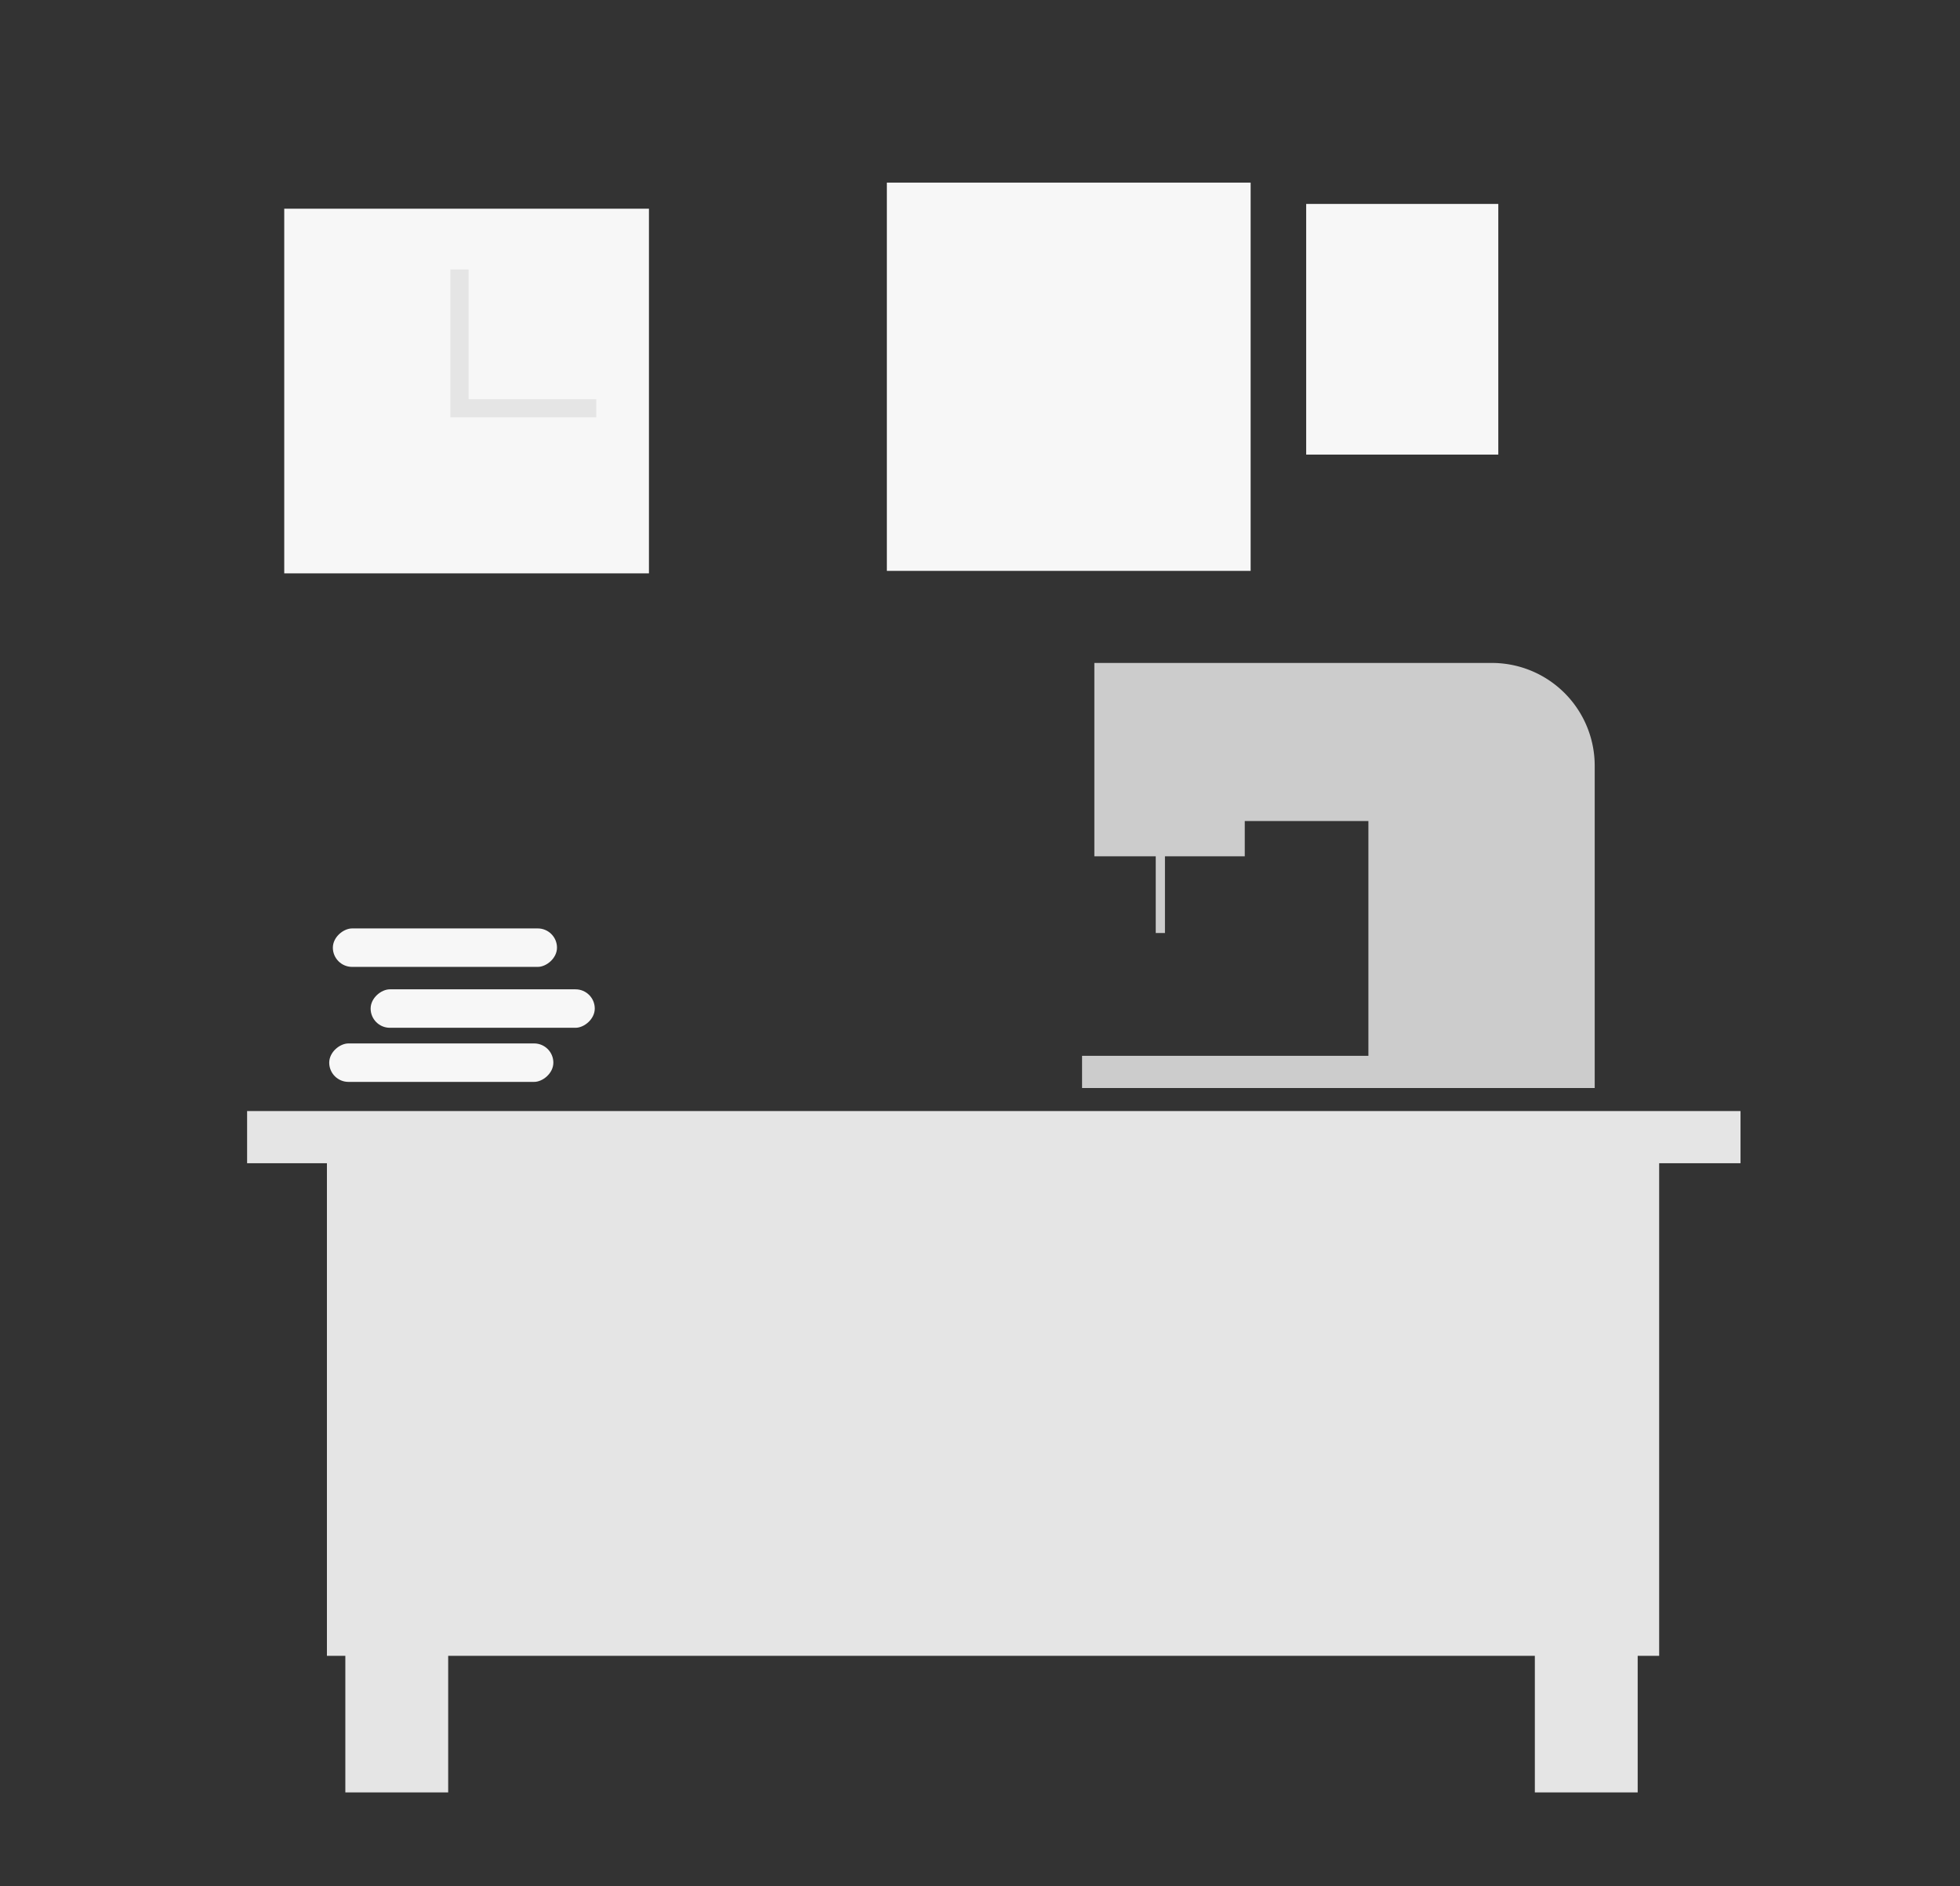
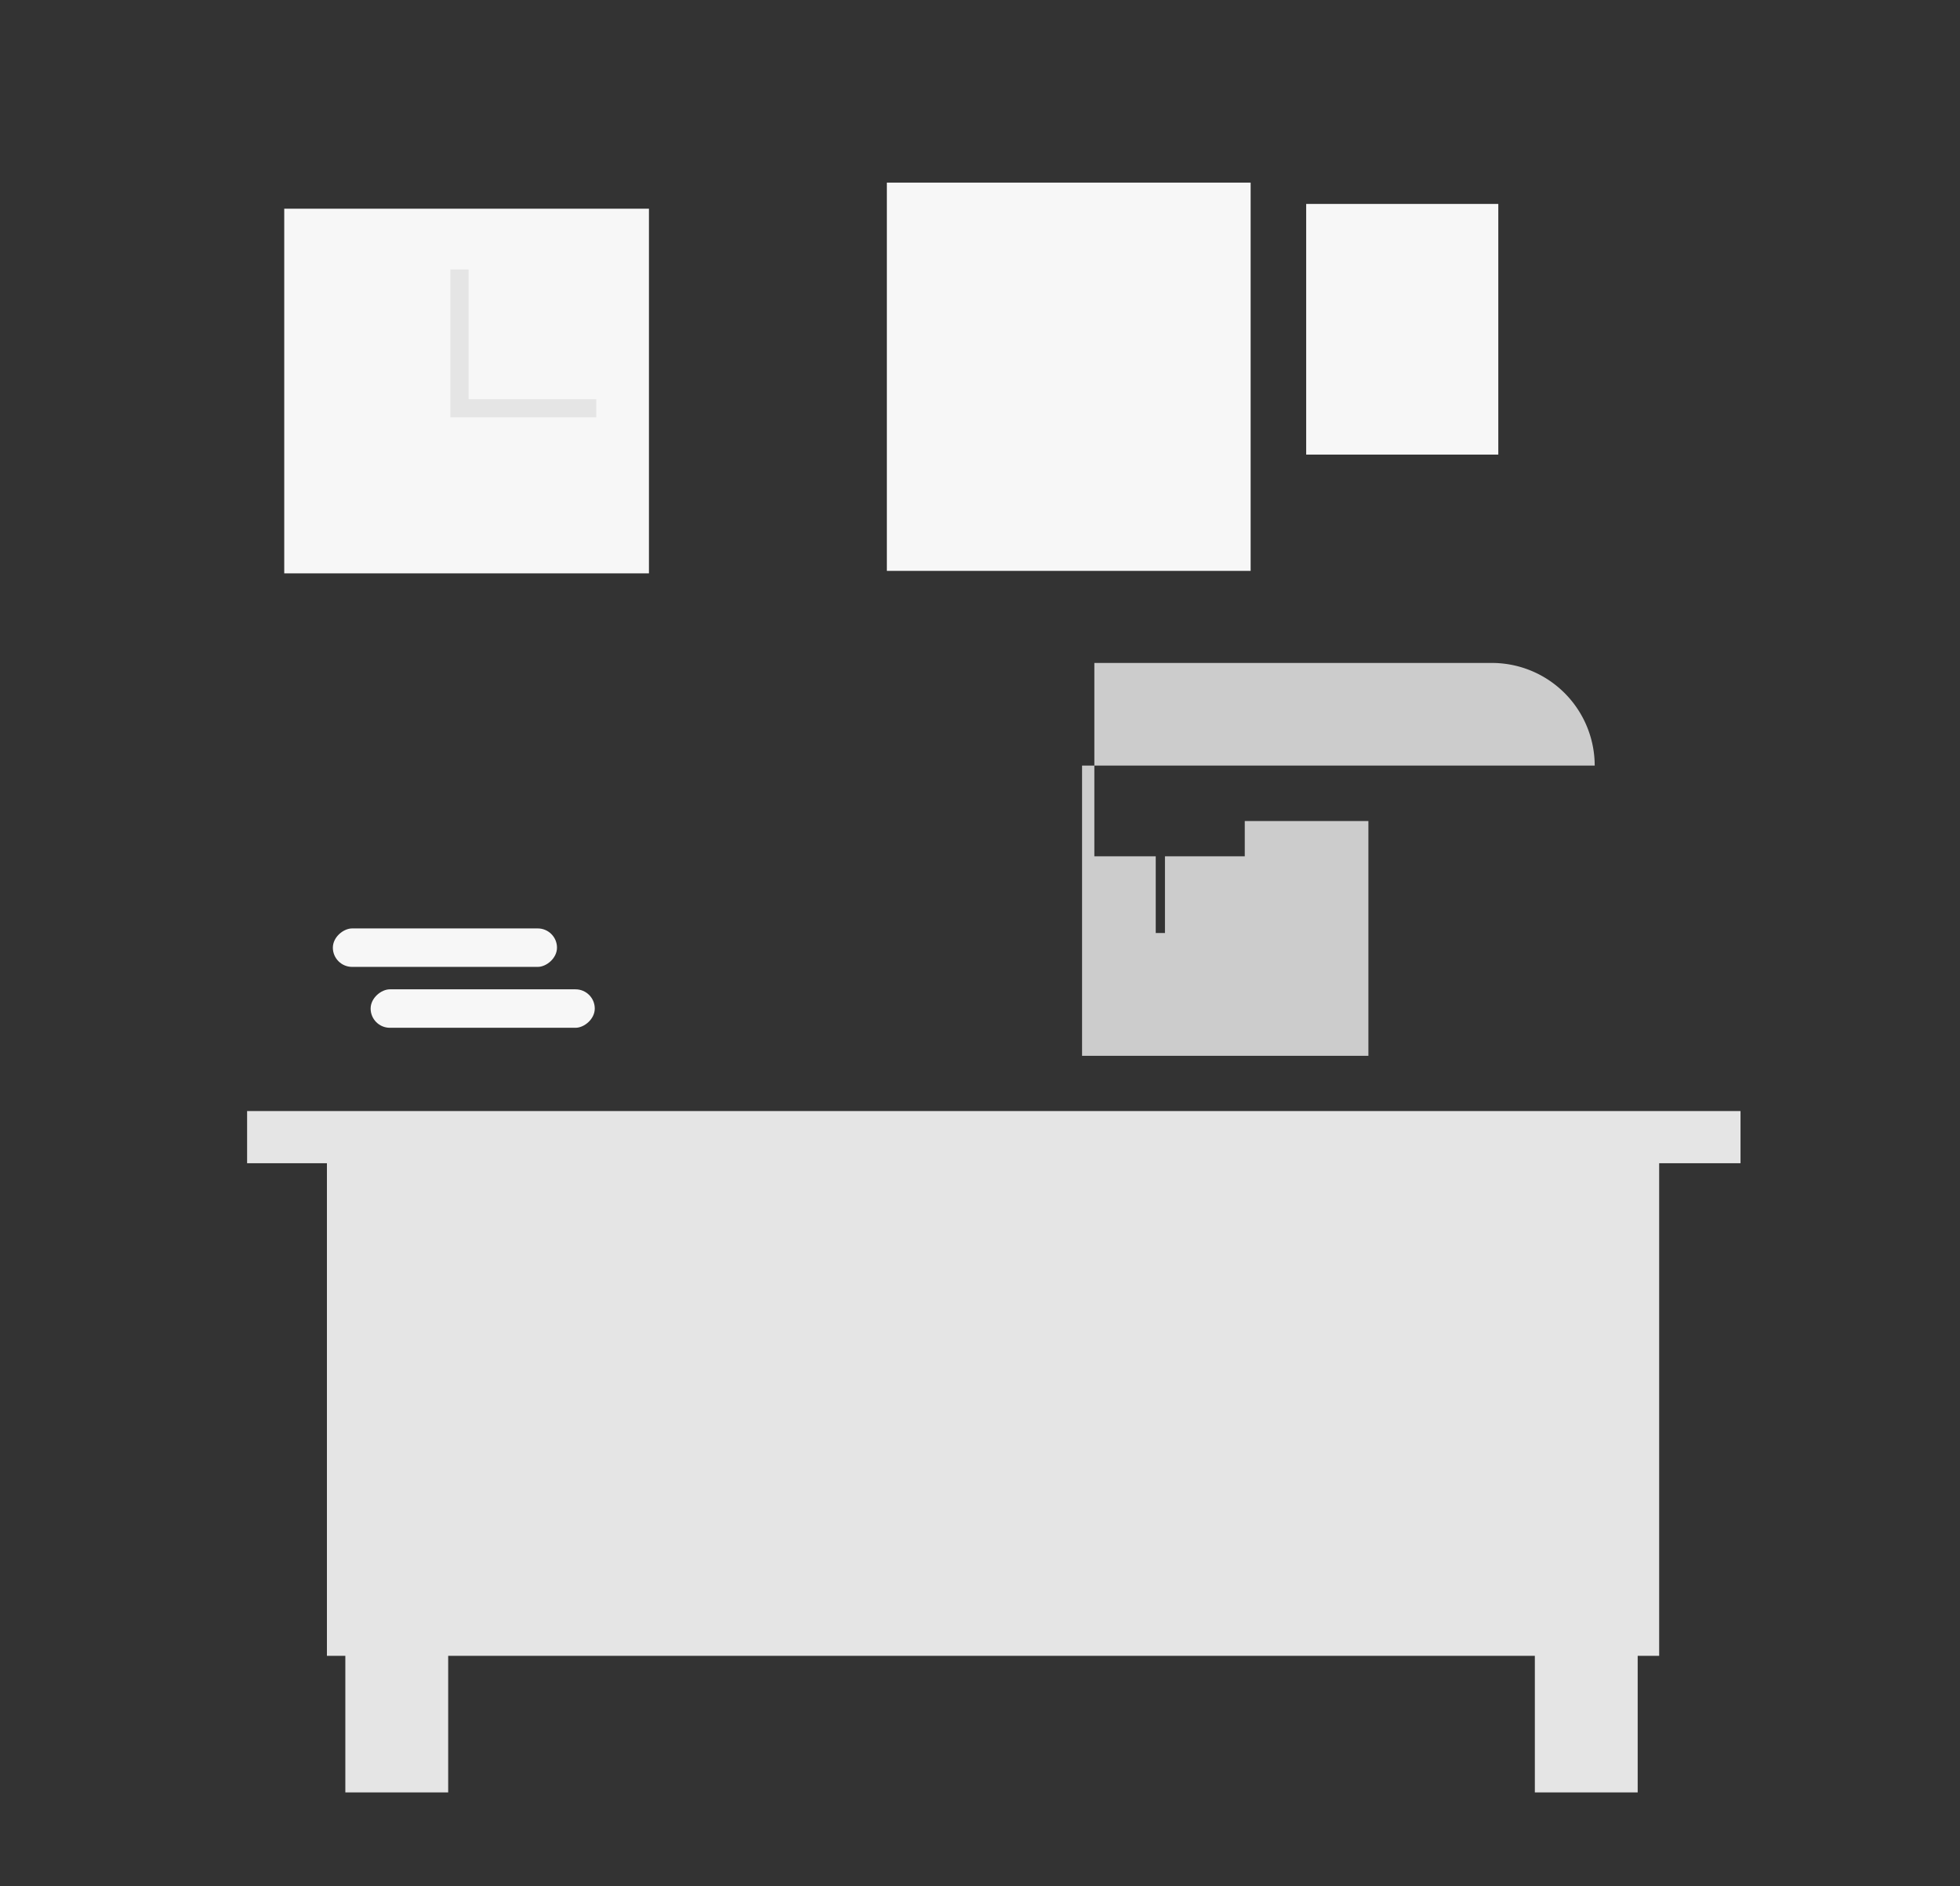
<svg xmlns="http://www.w3.org/2000/svg" id="Capa_1" data-name="Capa 1" viewBox="0 0 1277 1229">
  <rect x="0" y="0" width="1277" height="1229" fill="#333333" stroke="none" />
  <title>Mesa de trabajo 119</title>
  <polygon points="1134 724 1134 758 1081 758 1081 1079 1067 1079 1067 1168 1000 1168 1000 1079 292 1079 292 1168 225 1168 225 1079 213 1079 213 758 161 758 161 724 1134 724" fill="#e5e5e5" />
  <rect x="301.96" y="584.2" width="25.06" height="146.03" rx="12.53" transform="translate(971.71 342.72) rotate(90)" fill="#f7f7f7" />
-   <rect x="274.98" y="619.45" width="25.06" height="146.03" rx="12.53" transform="translate(979.98 404.96) rotate(90)" fill="#f7f7f7" />
  <rect x="277.36" y="544.52" width="25.06" height="146.03" rx="12.53" transform="translate(907.42 327.64) rotate(90)" fill="#f7f7f7" />
-   <path d="M1039,498.89V709H705V688H891.55V535H811v23H759v50h-6V558H713V432H971.91A67,67,0,0,1,1039,498.89Z" fill="#ccc" />
+   <path d="M1039,498.89H705V688H891.55V535H811v23H759v50h-6V558H713V432H971.91A67,67,0,0,1,1039,498.89Z" fill="#ccc" />
  <rect x="185.19" y="136" width="237.62" height="237.62" fill="#f7f7f7" />
  <polygon points="388.49 260.09 388.49 271.97 293.44 271.97 293.44 175.6 305.32 175.6 305.32 260.09 388.49 260.09" fill="#e5e5e5" />
  <rect x="577.81" y="119" width="237.02" height="253" fill="#f7f7f7" />
  <rect x="851.02" y="132.89" width="125.17" height="163.34" fill="#f7f7f7" />
</svg>